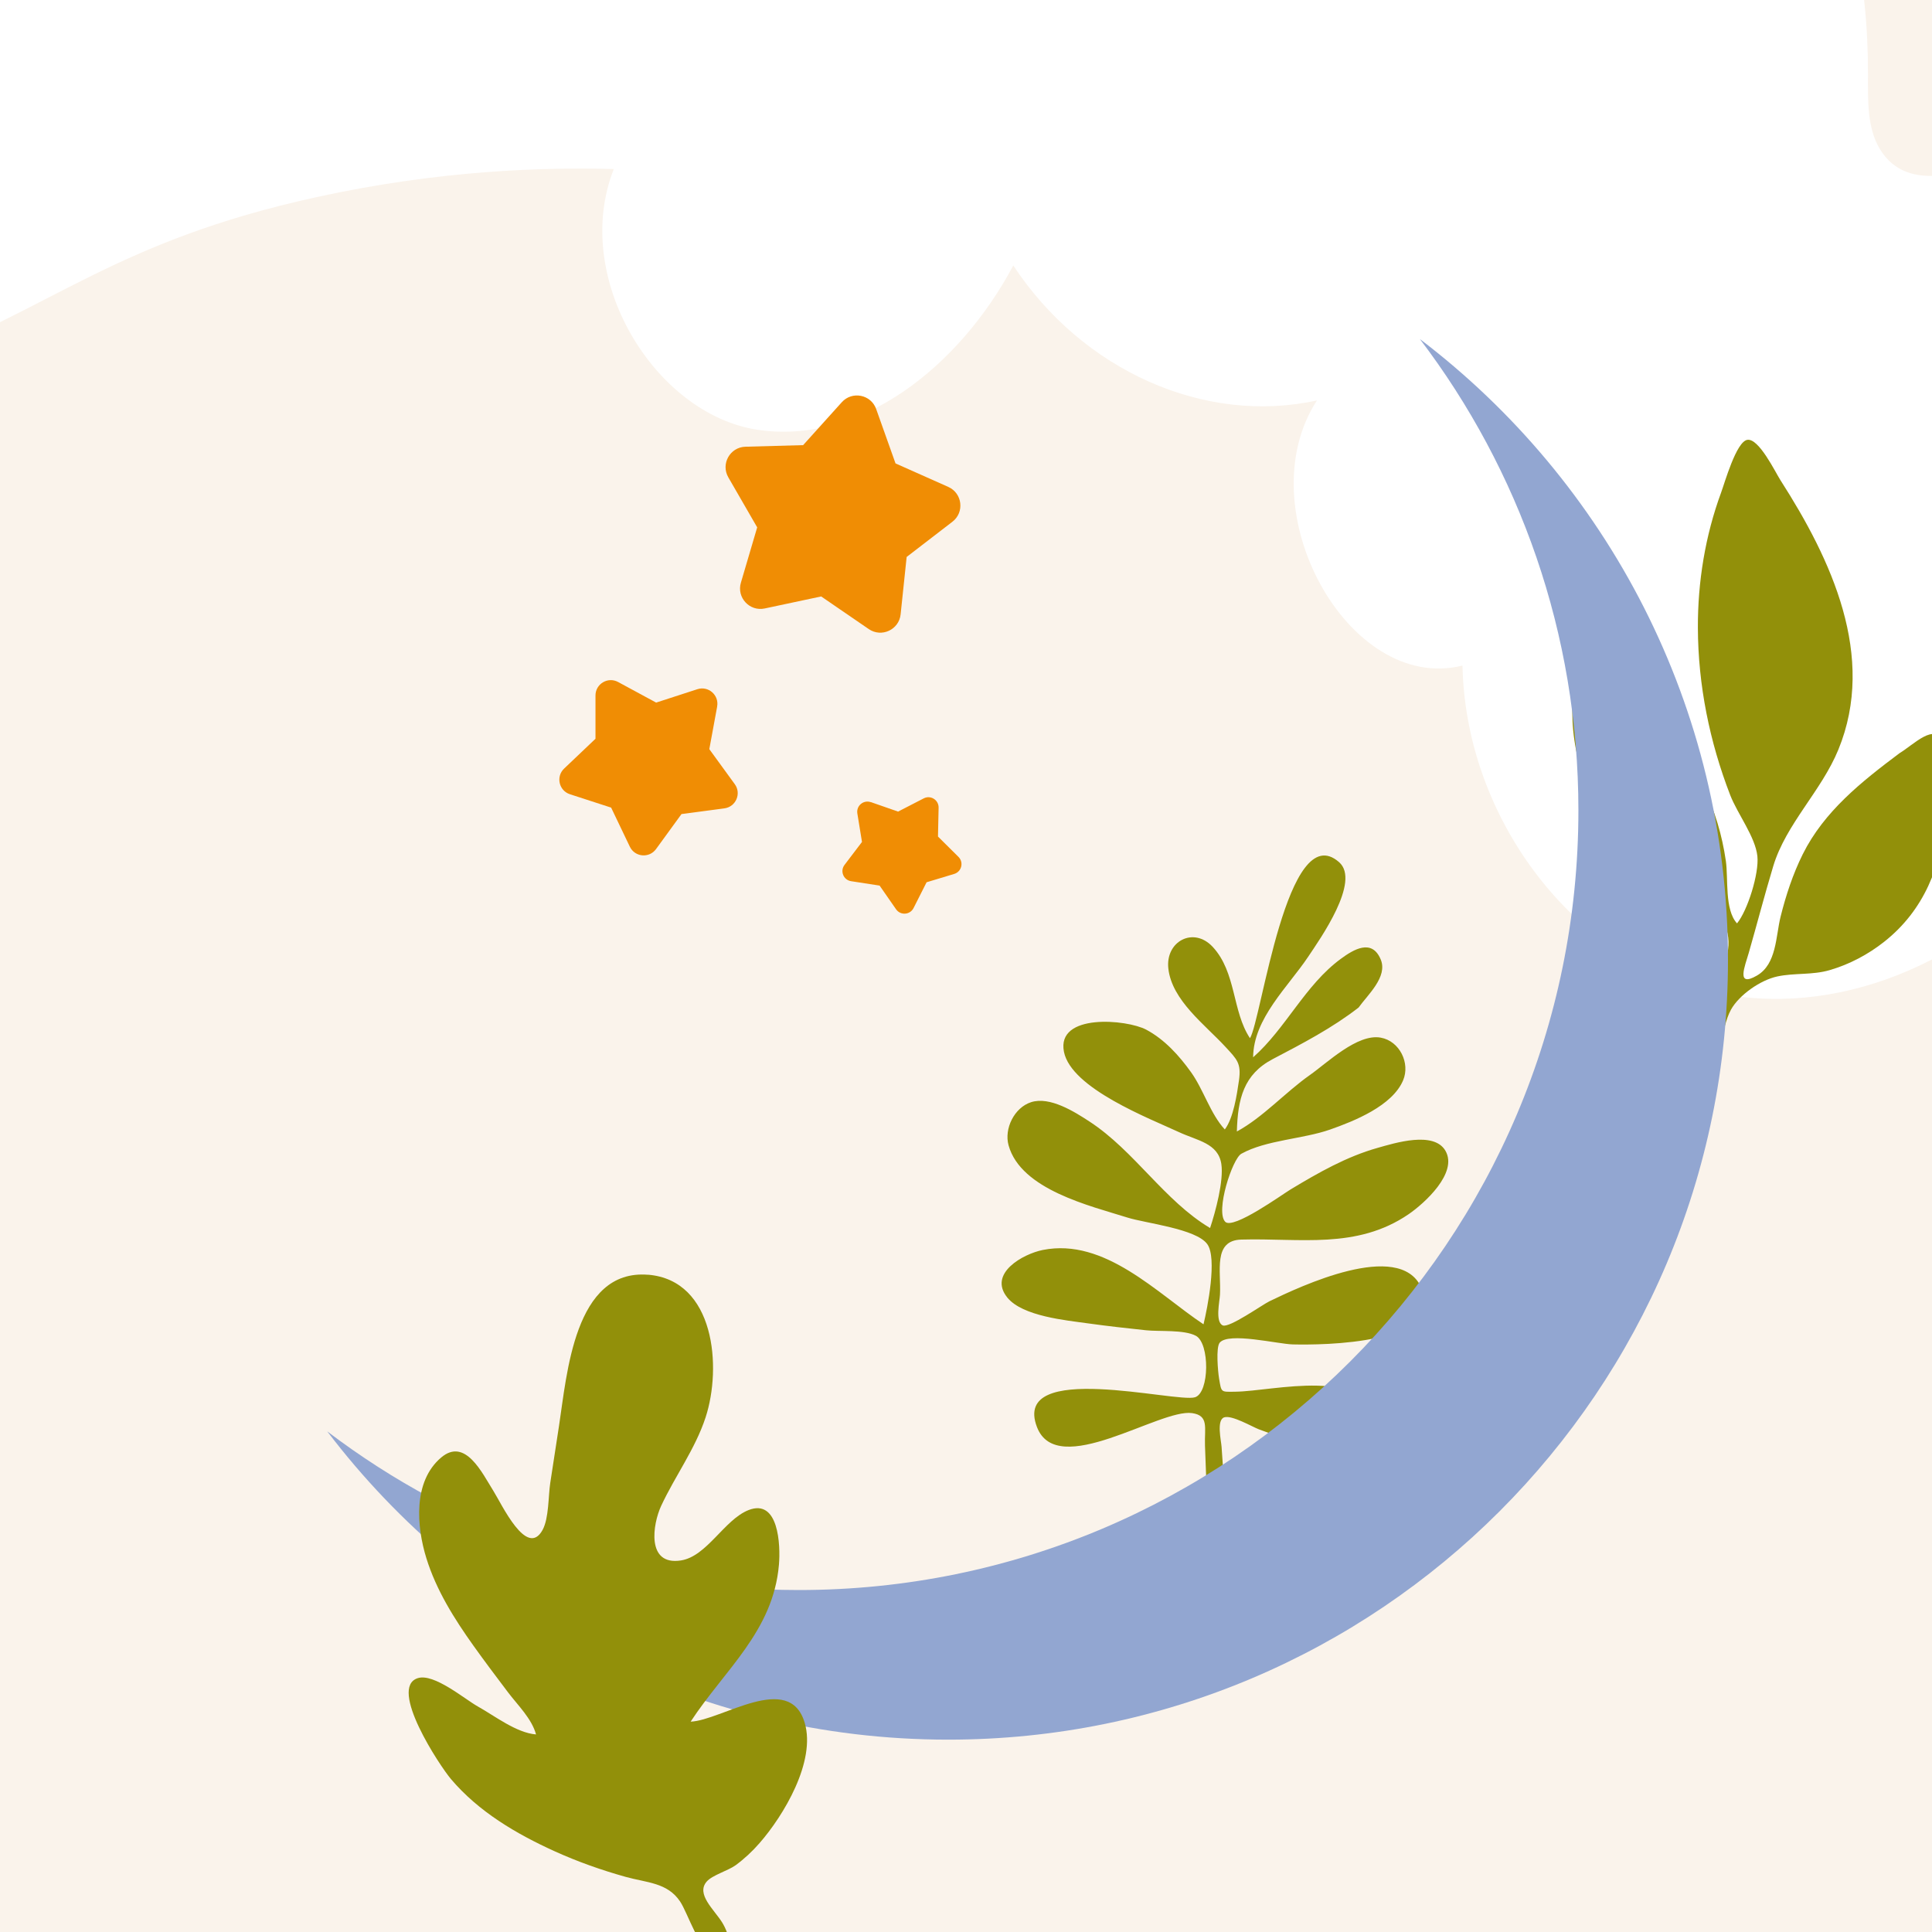
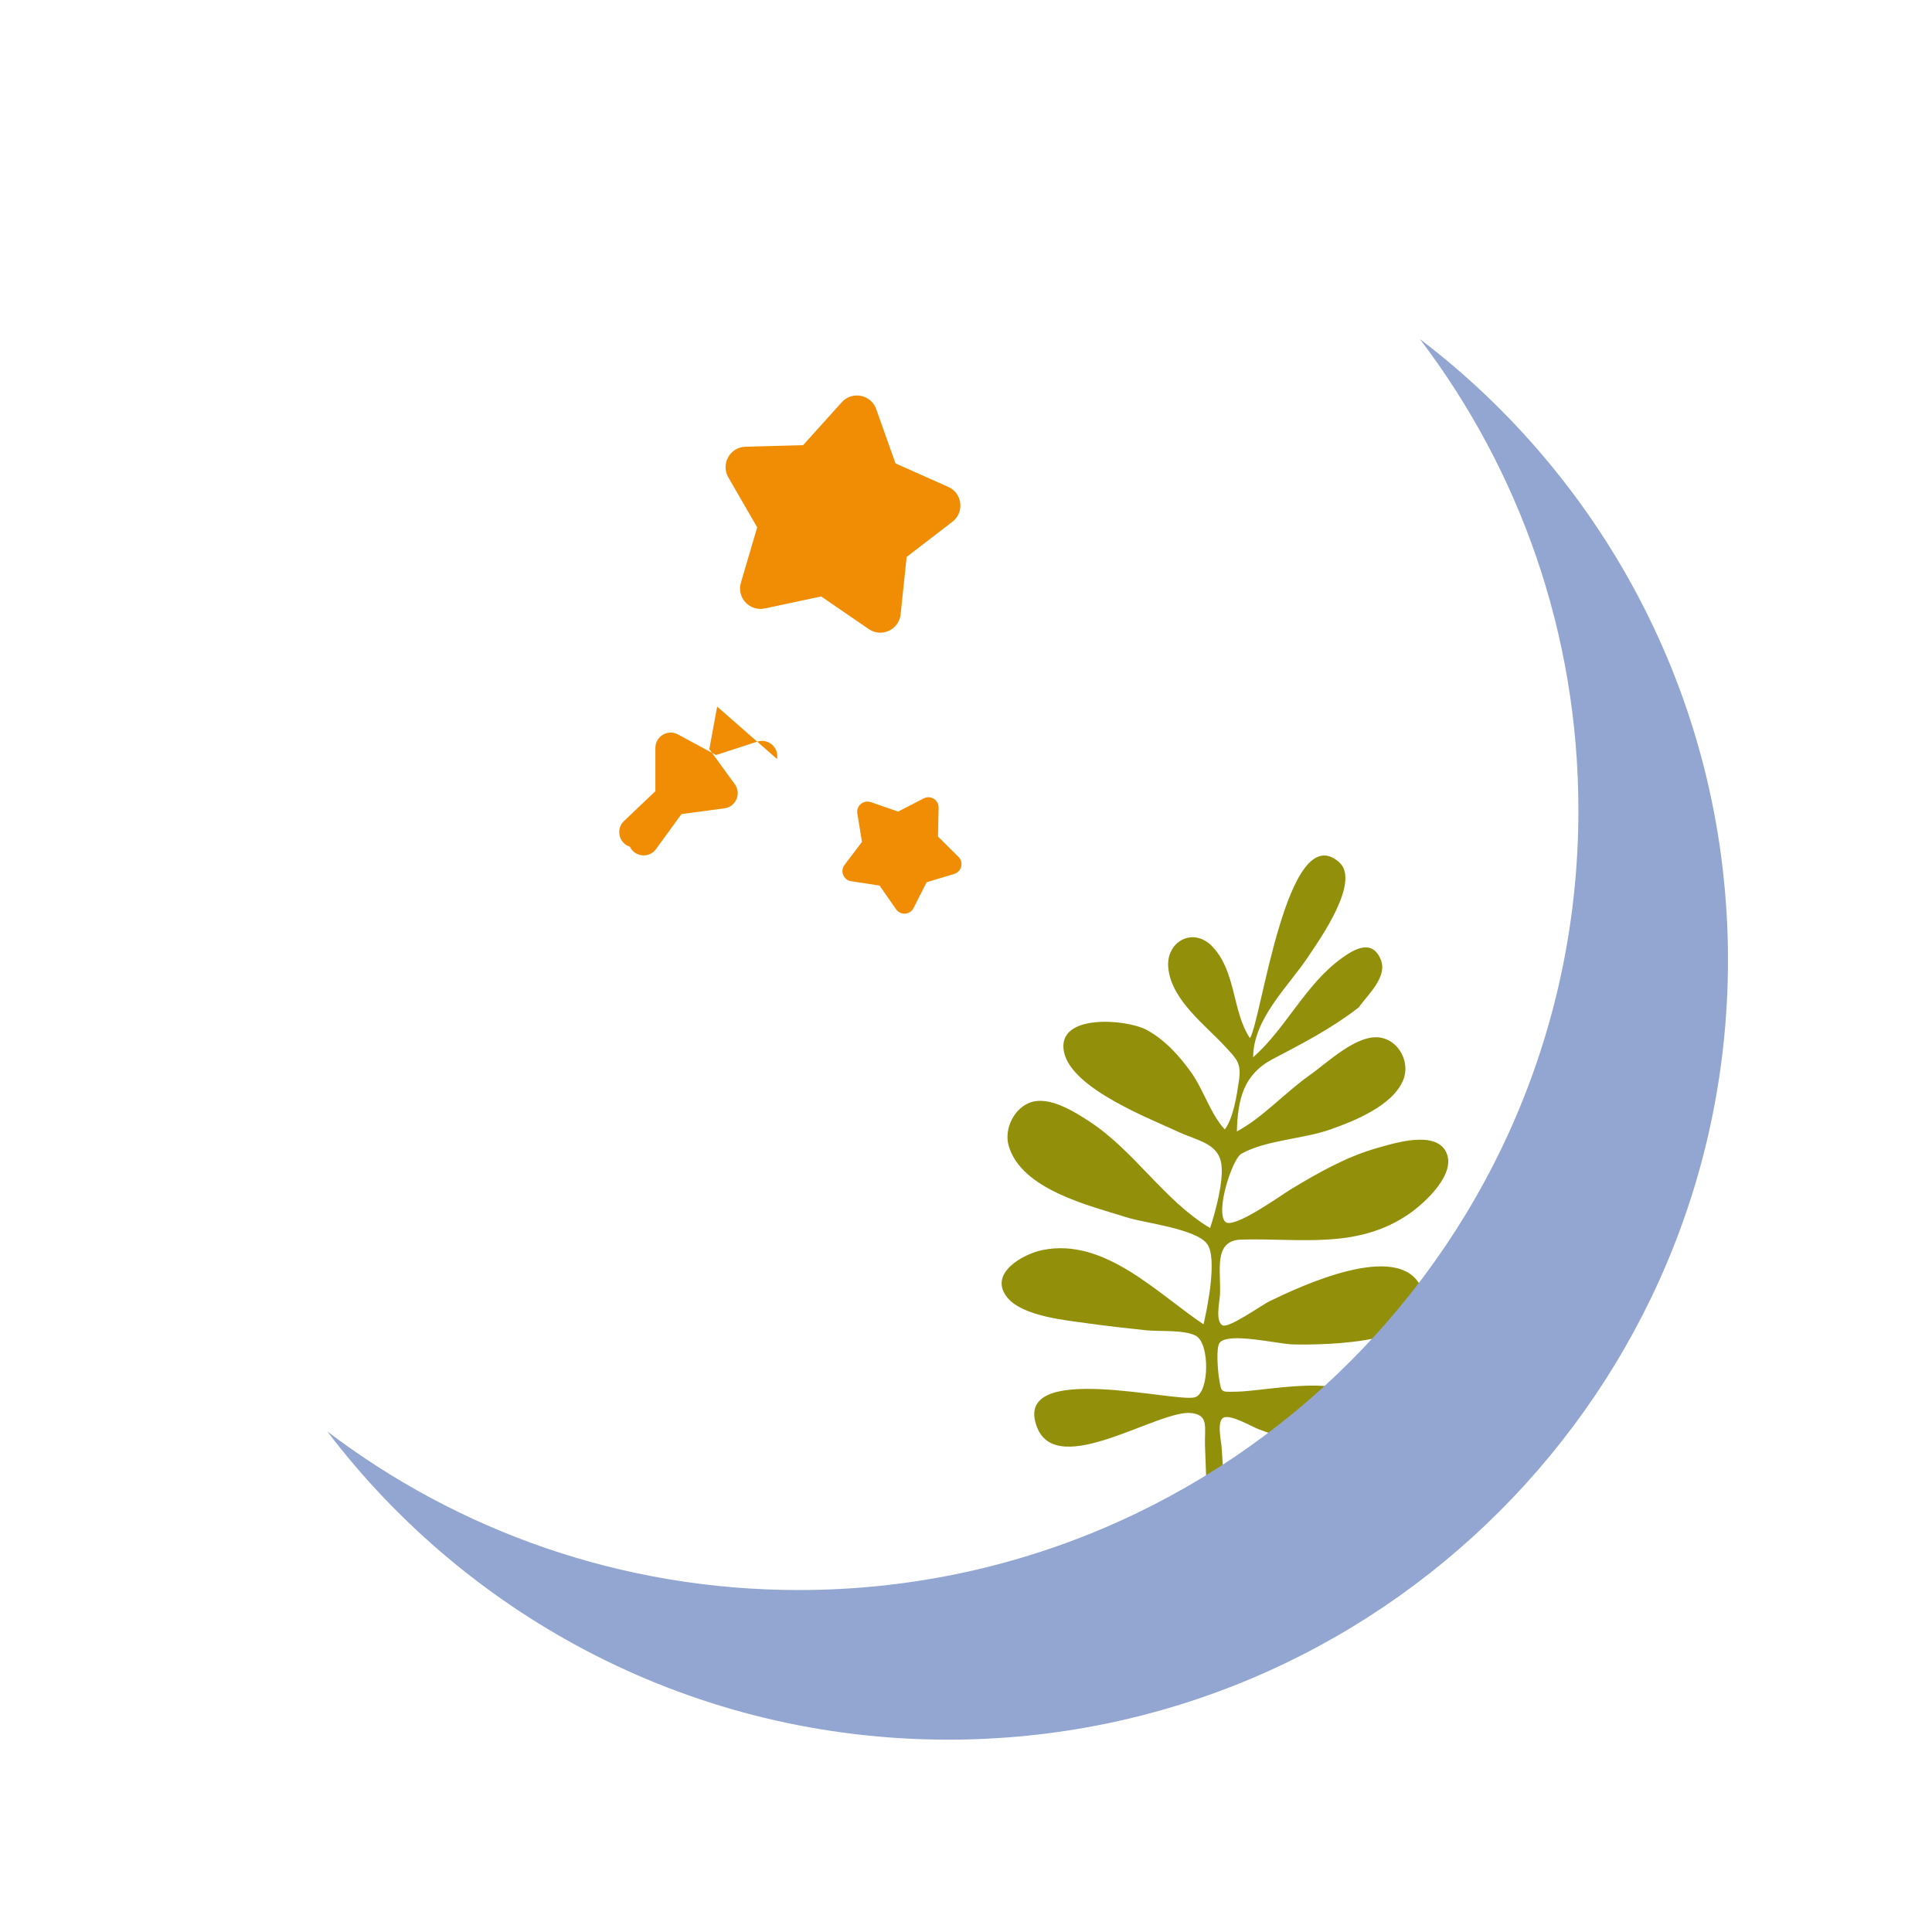
<svg xmlns="http://www.w3.org/2000/svg" id="Layer_1" data-name="Layer 1" viewBox="0 0 500 500">
  <defs>
    <style>
      .cls-1 {
        fill: #92900a;
      }

      .cls-1, .cls-2, .cls-3, .cls-4, .cls-5 {
        stroke-width: 0px;
      }

      .cls-2 {
        fill: #faf3eb;
      }

      .cls-3 {
        fill: #92a6d1;
      }

      .cls-4 {
        fill: #fff;
      }

      .cls-5 {
        fill: #f08d04;
        fill-rule: evenodd;
      }
    </style>
  </defs>
-   <rect class="cls-2" width="500" height="500" />
  <path class="cls-4" d="M-11.41-76c15.12,6.36,30.94,12.4,46.93,10.53,36.36-4.25,60.33-46.38,94.08-62.66,28.56-13.78,60.97-7.72,91.42-1.45,50.39,10.38,100.77,20.76,151.16,31.14,34.7,7.15,72.73,16.57,94.03,49.2,12.58,19.26,17.28,44.21,17.22,68.39-.02,6.72-.24,13.99,3.1,19.46,7.27,11.92,23,5.79,34.93,1.19,39.33-15.19,88.23,6.36,104.31,50.76,7.77,21.47,5.84,46.48-2.88,67.33-9.31,22.28-26.36,39.82-47.56,43.22-7.43,1.19-15.14.84-22.22,3.75-9.91,4.07-17.1,13.85-24.87,22.08-24.32,25.73-59.69,38.18-91.39,28.06-31.71-10.12-57.57-44.55-58.36-82.76-29.57,7.43-55.91-40.56-37.66-68.61-29.01,6.39-60.64-7.66-78.59-34.92-14.05,26.38-39.84,46.56-66.29,42.5-26.45-4.06-48.22-39.26-37.1-67.46-17.92-.49-44.93.25-76.89,7.26C29.42,62.51,13.54,80-25.53,94.5L-11.41-76Z" />
  <path class="cls-5" d="M225.37,207.58l7.05,2.46,6.64-3.42c1.78-.92,3.89.4,3.85,2.41l-.16,7.47,5.3,5.26c1.42,1.41.82,3.83-1.1,4.41l-7.15,2.16-3.37,6.67c-.9,1.79-3.39,1.96-4.53.32l-4.26-6.13-7.38-1.14c-1.98-.31-2.91-2.62-1.7-4.21l4.52-5.95-1.2-7.37c-.32-1.98,1.59-3.58,3.48-2.92Z" />
  <path class="cls-1" d="M351.59,260.76c-6.87,5.33-14.53,9.31-22.2,13.33-7.53,3.94-9.06,10.29-9.29,18.74,6.76-3.66,12.52-10.13,18.89-14.61,4.53-3.18,12.3-10.77,18.34-9.68,4.91.89,7.68,6.61,5.79,11.06-2.8,6.61-12.65,10.53-18.87,12.72-6.97,2.46-16.64,2.72-22.99,6.27-2.34,1.31-6.75,14.9-4.18,17.6,2.04,2.14,14.82-7.11,16.96-8.39,7.17-4.31,14.41-8.46,22.51-10.74,4.4-1.24,14.53-4.43,17.53.76,3.31,5.73-5.48,13.64-9.54,16.42-13.43,9.17-28.14,6.13-43.29,6.56-7.38.21-5.2,8.2-5.52,14.26-.09,1.76-1.29,7.04.71,7.95,1.66.75,10.24-5.35,12.1-6.25,7.85-3.79,33.51-15.96,39.24-3.65,6.94,14.91-25.76,15-33.23,14.82-3.87-.1-16.56-3.23-18.89-.45-1.03,1.23-.45,7.55-.17,9.24.63,3.74.42,3.49,4.19,3.45,10.05-.11,33.96-6.79,37.77,8.19,3.71,14.57-25.92,3.73-31.67,1.54-1.73-.66-6.99-3.75-8.96-3.09-2.04.68-.79,6-.68,7.6.56,8.28,1.11,16.57,1.88,24.84.55,5.89,3.63,14.84,2.37,20.49-.61,2.74-2.81,4.75-5.17,2.3-1.72-1.79-1.48-9.51-1.7-11.87-.73-7.77-.89-15.61-1.2-23.41-.17-4.22-.32-8.44-.47-12.66-.16-4.59,1.09-7.75-3.34-8.39-8.4-1.21-34.91,17.33-40.15,3.59-6.63-17.38,36.07-6.17,40.91-7.69,3.76-1.18,3.85-13.97.22-15.91-3.05-1.63-9.48-1.06-12.92-1.43-4.97-.53-9.95-1.08-14.9-1.77-5.69-.8-17.03-1.82-20.98-6.7-5.05-6.25,4.12-11.3,9.19-12.31,16.05-3.2,29.65,11.29,41.59,19.24,1.03-4.29,3.58-17.12.98-20.74-2.88-4.01-15.98-5.4-20.68-6.89-9.54-3.01-27.55-7.18-30.75-18.68-1.2-4.31,1.48-9.78,5.83-11.18,4.86-1.56,11.26,2.49,15.14,5.03,11.61,7.59,19.39,20.53,31.18,27.54,1.4-4.2,3.57-12.27,2.91-16.58-.82-5.38-6.23-6.04-10.88-8.2-7.72-3.59-27.95-11.32-29.85-20.83-2-10.04,16.26-8.41,21.3-5.72,4.75,2.53,8.51,6.7,11.61,11.03,3.21,4.49,5.03,10.83,8.72,14.79,2.23-2.95,3.13-9,3.65-12.6.65-4.53-.45-5.49-3.52-8.81-5.22-5.67-13.79-11.96-14.74-20.19-.82-7.08,6.51-11.01,11.49-5.64,6.12,6.6,5.01,16.68,9.63,23.62,2.94-4.49,9.62-57.44,23.08-45.54,5.63,4.97-4.94,19.86-8.02,24.47-5.16,7.74-14.17,15.97-14.24,26.02,8.49-7.5,13.42-18.67,22.67-25.47,3.28-2.41,8.07-5.36,10.36.17,1.85,4.49-3.38,9.11-5.76,12.45Z" />
-   <path class="cls-1" d="M491.52,194.98c-9.73,7.3-19.43,14.97-24.97,26.09-2.55,5.13-4.37,10.67-5.75,16.22-1.24,5.01-1,12.23-6.1,15.18-5.51,3.2-3.1-2.45-2.12-5.87,2.14-7.46,4.09-14.98,6.33-22.42,3.29-10.93,12.47-19.46,16.86-30.18,9.89-24.14-1.82-49.19-14.98-69.71-1.37-2.14-5.59-10.92-8.58-10.46-2.86.44-5.86,11.14-6.8,13.68-4.11,11.17-6.04,23.08-6,34.97.05,14.82,3.03,29.5,8.37,43.3,1.86,4.82,6.5,10.79,7.03,15.81.47,4.44-2.53,14.05-5.27,17.38-3.26-3.53-2.23-11.64-2.89-16.16-.96-6.62-2.85-13.13-5.84-19.13-5.52-11.05-15.31-21.26-26.61-26.47-6.91-3.18-7.19.03-7.28,6.6-.1,6.97,1.44,13.93,3.85,20.45,4.21,11.4,12.7,24.16,24.34,29.04,4.72,1.98,9.13.72,11.32,6.12,2.36,5.84-.36,10.63-2.62,16.02-2.45,5.87-4.89,11.82-7.06,17.8-1.36,3.76-.53,10.8,4.6,5.95,4.02-3.8,3.97-13.11,6.63-17.9,2.08-3.75,7.56-7.64,12.01-8.59,4.49-.95,9.02-.31,13.56-1.64,5.13-1.5,9.97-4.07,14.15-7.39,10.19-8.08,14.74-19.49,15.79-32.19.47-5.63,1.32-13.93-.68-19.33-2-5.36-7.46.52-11.29,2.82Z" />
  <path class="cls-3" d="M367.43,87.7c25.76,33.89,41.06,76.16,41.06,122.01,0,111.44-90.34,201.79-201.79,201.79-45.85,0-88.12-15.3-122.01-41.06,36.86,48.48,95.13,79.78,160.72,79.78,111.44,0,201.79-90.34,201.79-201.79,0-65.59-31.31-123.87-79.78-160.72Z" />
-   <path class="cls-1" d="M167.73,329.91c-19.11-1.56-21.01,25.83-23.06,39.12-.76,4.91-1.51,9.82-2.26,14.72-.53,3.42-.33,9.15-1.99,12.19-4.06,7.45-10.59-6.7-12.74-10.11-2.88-4.57-7.26-13.89-13.49-8.64-7.37,6.22-6.37,17.91-3.85,26.06,2.56,8.27,7.2,15.65,12.18,22.64,2.9,4.07,5.92,8.06,8.93,12.05,2.54,3.36,6.16,6.82,7.28,10.93-5.09-.41-10.63-4.76-15.07-7.24-3.36-1.87-11.34-8.66-15.53-7.33-7.73,2.44,5.69,22.71,8.58,26.12,7.14,8.43,16.85,14.15,26.8,18.67,5.95,2.7,12.11,4.88,18.4,6.64,5.47,1.53,10.82,1.45,14.11,6.39,2.06,3.1,4.86,12.57,8.74,13.61,6.44,1.73,3.79-5.55,2.15-8.18-2.15-3.44-6.83-7.35-4.01-10.61,1.44-1.66,5.56-2.82,7.48-4.22,2.27-1.67,4.34-3.6,6.19-5.73,6.23-7.12,14.64-21.12,11.69-31.13-3.96-13.42-21.58-.59-29.52-.3,8.76-13.39,21.38-23.41,22.85-40.61.44-5.14-.08-17.24-7.9-14.13-6.25,2.49-10.74,11.98-17.47,13.02-9.05,1.4-7.28-9.45-5.12-14.1,3.61-7.76,8.83-14.74,11.51-22.93,4.24-12.96,2.42-35.48-14.88-36.92Z" />
  <path class="cls-5" d="M226.75,105.85l5.01,14.08,13.65,6.08c3.66,1.63,4.25,6.58,1.07,9.02l-11.84,9.11-1.56,14.86c-.42,3.98-4.94,6.07-8.24,3.81l-12.32-8.45-14.61,3.11c-3.92.83-7.3-2.82-6.17-6.66l4.22-14.33-7.47-12.94c-2-3.47.43-7.82,4.43-7.93l14.93-.41,10-11.1c2.68-2.98,7.57-2.01,8.91,1.77Z" />
-   <path class="cls-5" d="M185.6,182.86l-2.03,11.02,6.59,9.06c1.77,2.43.29,5.86-2.68,6.26l-11.11,1.48-6.59,9.06c-1.77,2.43-5.49,2.09-6.78-.62l-4.84-10.11-10.66-3.46c-2.86-.93-3.68-4.57-1.51-6.64l8.12-7.72v-11.2c0-3,3.21-4.92,5.85-3.49l9.85,5.33,10.66-3.46c2.86-.93,5.67,1.53,5.12,4.49Z" />
+   <path class="cls-5" d="M185.6,182.86l-2.03,11.02,6.59,9.06c1.77,2.43.29,5.86-2.68,6.26l-11.11,1.48-6.59,9.06c-1.77,2.43-5.49,2.09-6.78-.62c-2.86-.93-3.68-4.57-1.51-6.64l8.12-7.72v-11.2c0-3,3.21-4.92,5.85-3.49l9.85,5.33,10.66-3.46c2.86-.93,5.67,1.53,5.12,4.49Z" />
</svg>